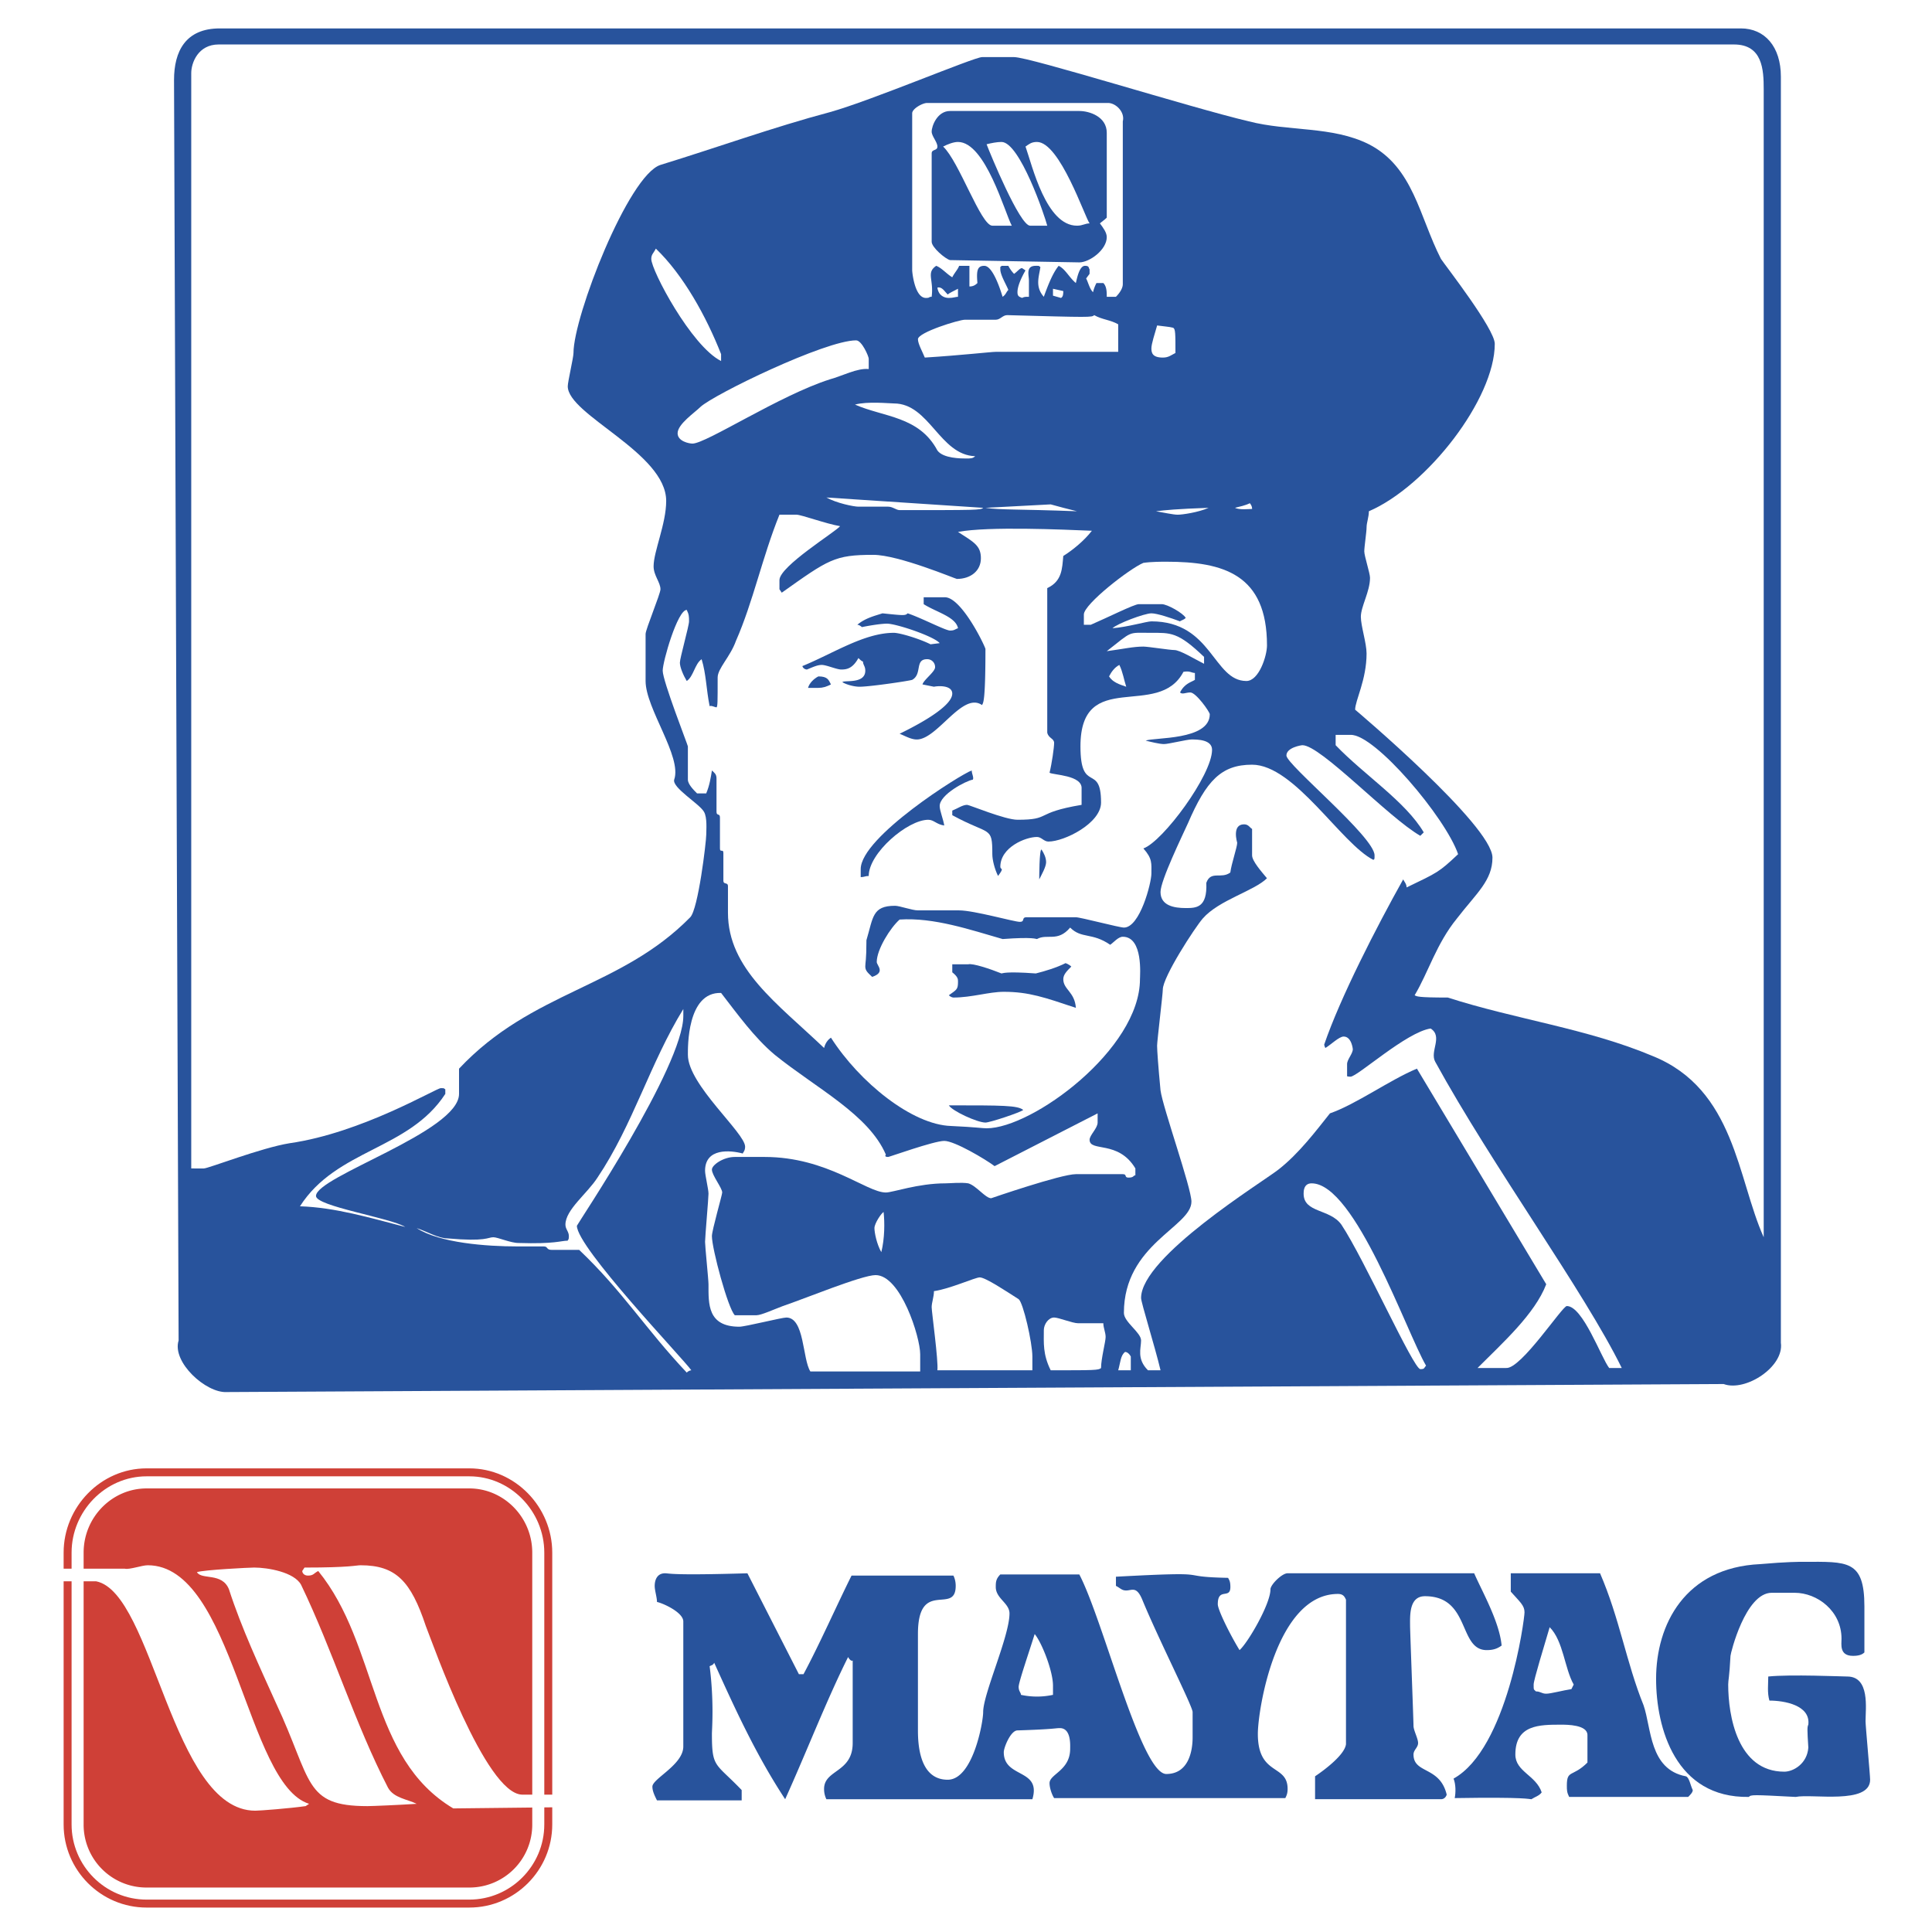
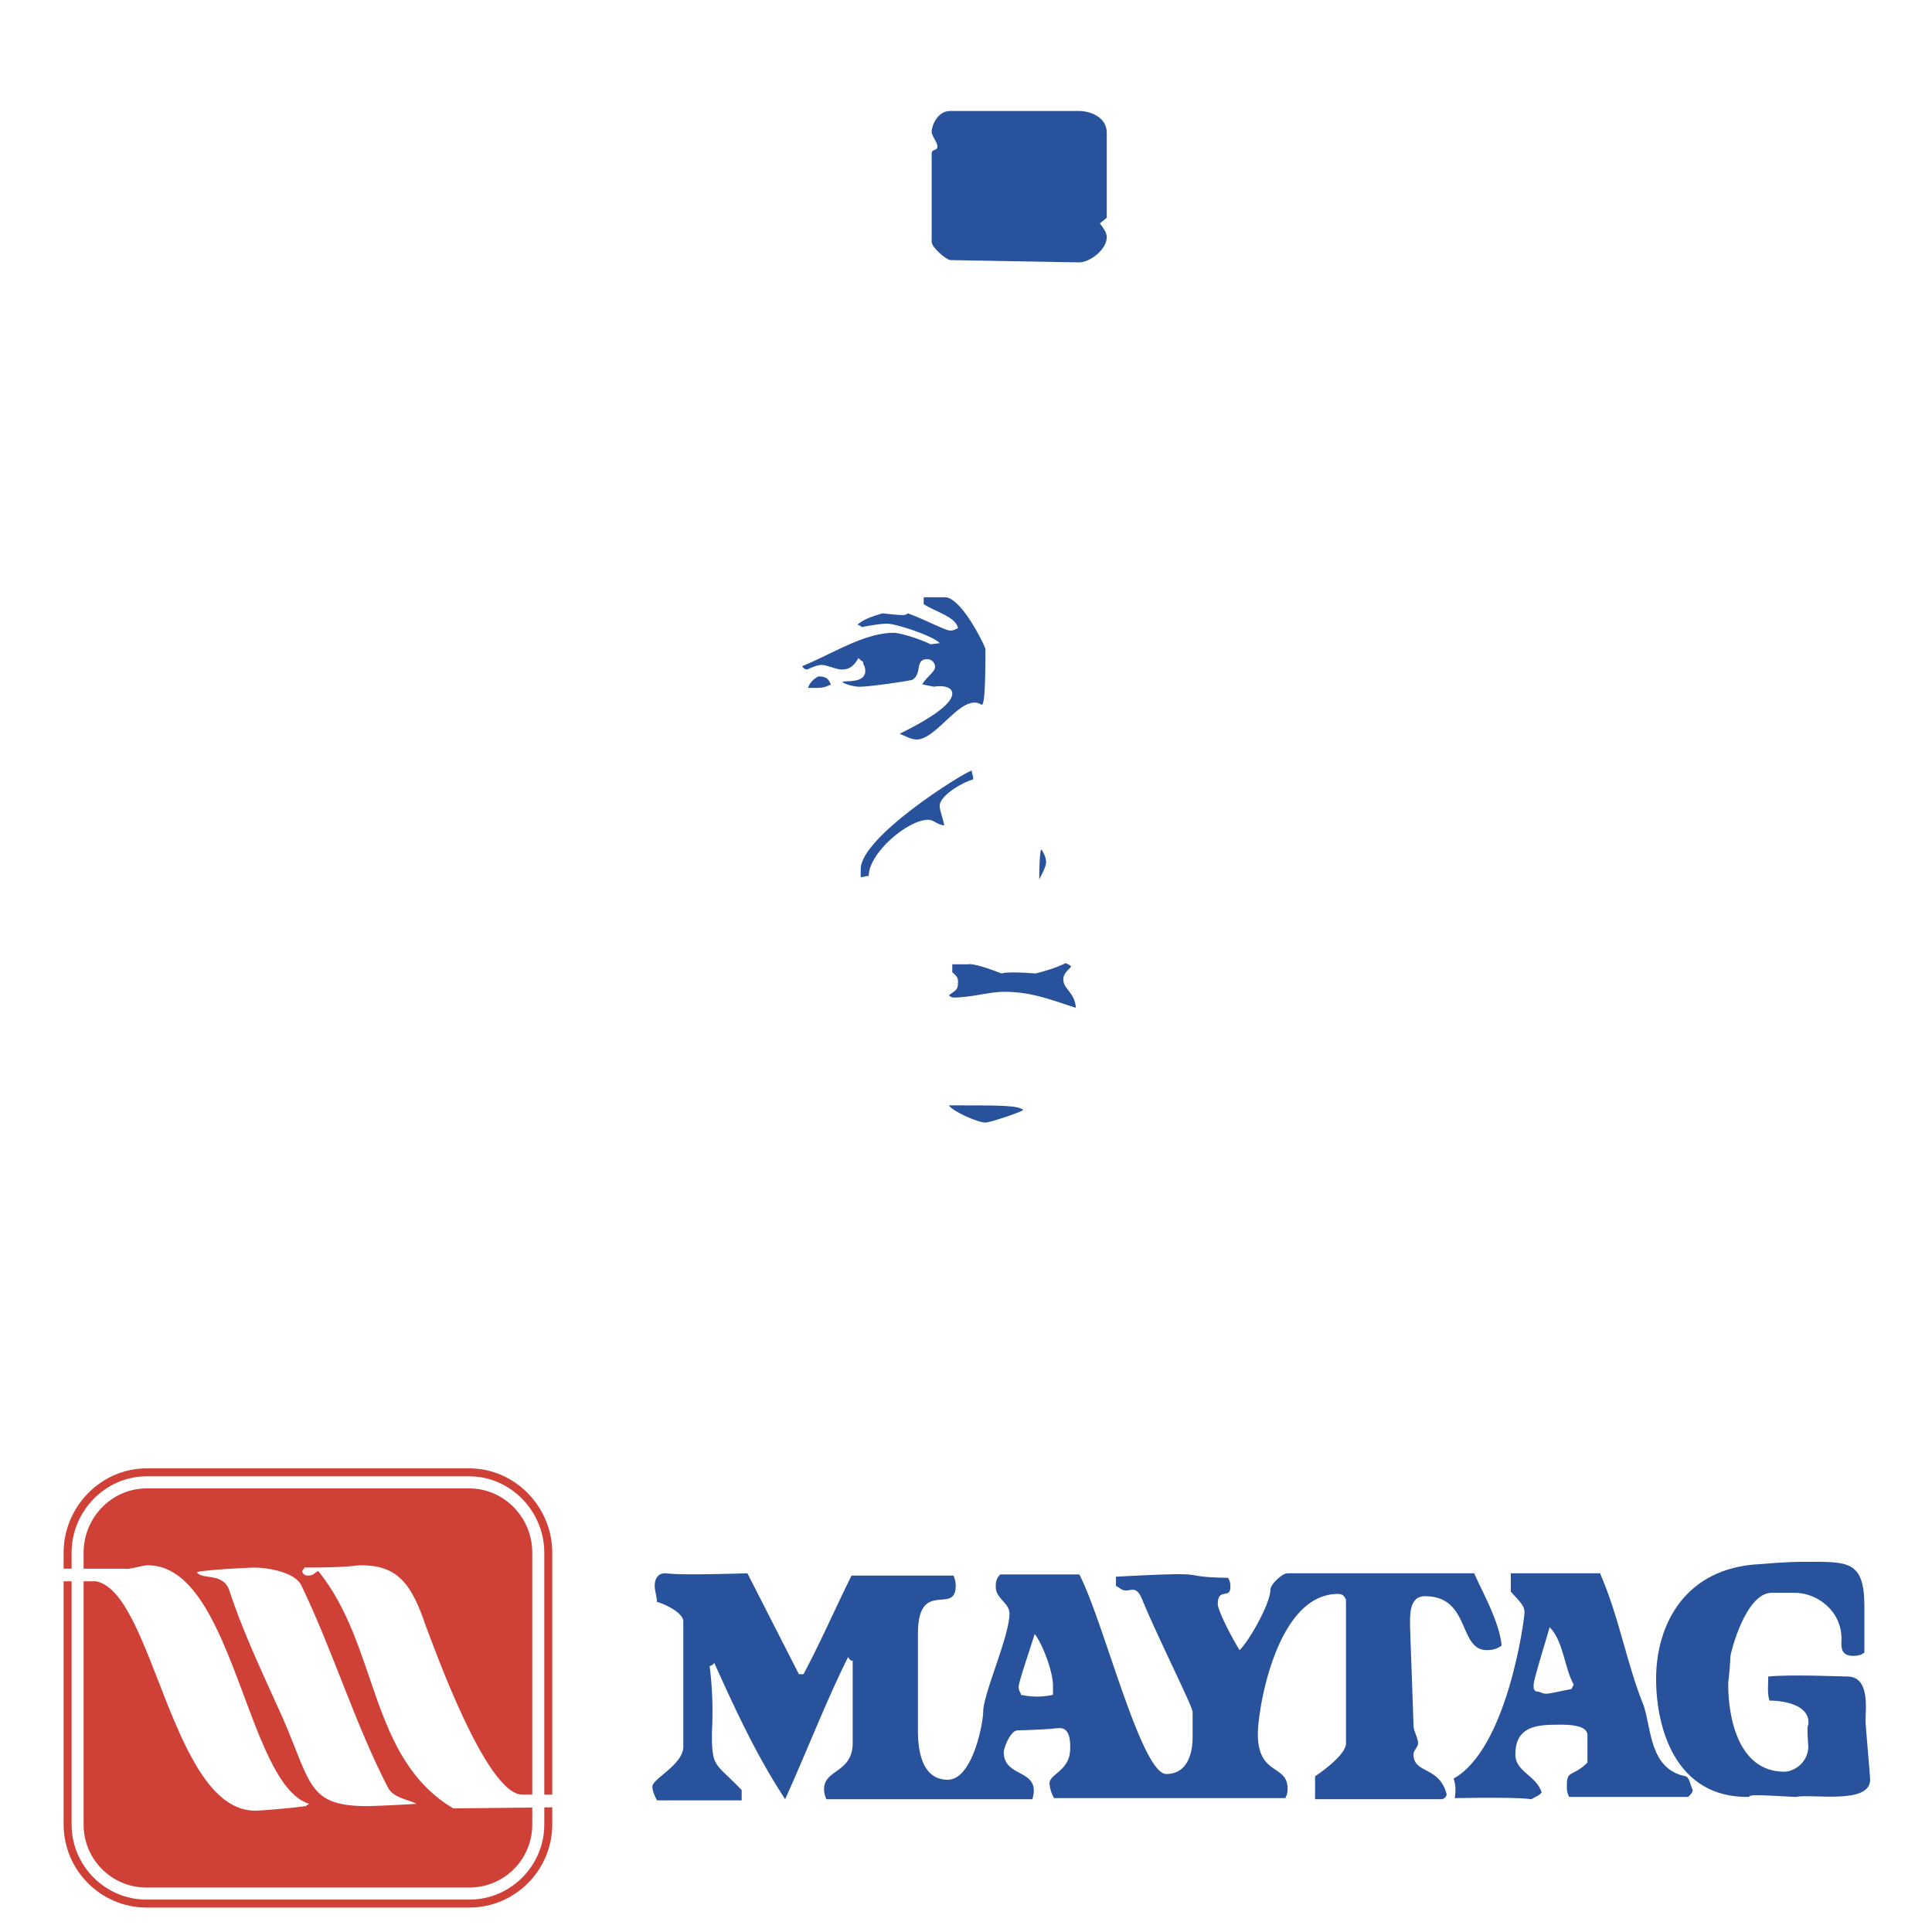
<svg xmlns="http://www.w3.org/2000/svg" width="2500" height="2500" viewBox="0 0 192.756 192.756">
  <path fill-rule="evenodd" clip-rule="evenodd" fill="#fff" d="M0 0h192.756v192.756H0V0z" />
  <path d="M46.823 146.896c4.339 0 7.878 3.662 7.878 8.01v27.119c0 4.35-3.54 7.896-7.878 7.896h-32.2c-4.339 0-7.878-3.547-7.878-7.896v-27.119c0-4.348 3.54-8.01 7.878-8.01h32.2z" fill="none" stroke="#cf4037" stroke-width=".794" stroke-miterlimit="2.613" />
  <path d="M179.961 155.822c4.338 0 6.051-.229 6.051 4.463v4.576c-.229.23-.57.344-1.141.344-1.371 0-1.143-1.145-1.143-1.717 0-2.746-2.398-4.576-4.682-4.576h-2.283c-2.627 0-4.111 6.064-4.111 6.293-.113 2.174-.229 2.402-.229 2.861 0 3.09.914 8.695 5.596 8.695.914 0 2.283-.801 2.398-2.402-.115-1.83-.115-2.059 0-2.289.229-1.945-2.398-2.402-3.883-2.402-.229-.801-.115-1.602-.115-2.402 2.17-.229 7.422 0 7.879 0 2.285 0 1.828 3.203 1.828 4.463 0 .457.457 5.377.457 5.836 0 2.516-5.824 1.373-7.424 1.715-4.338-.229-4.453-.229-4.68 0-7.309.115-9.25-6.865-9.25-11.785 0-5.379 2.855-11.1 10.391-11.443 2.628-.23 3.884-.23 4.341-.23z" fill-rule="evenodd" clip-rule="evenodd" fill="#28539c" />
  <path d="M150.729 156.967h8.908c1.939 4.463 2.625 8.926 4.338 13.158.799 2.289.57 6.408 4.225 7.096.342.113.457.914.686 1.373 0 .229-.229.457-.457.686h-11.875c-.229-.457-.229-.686-.229-1.145 0-1.602.57-.801 2.055-2.287v-2.746c0-1.031-2.055-1.031-2.625-1.031-2.17 0-4.568 0-4.568 2.977 0 1.715 2.057 2.059 2.627 3.775-.229.344-.686.457-1.027.686-.229 0-.457-.229-7.65-.113.113-.572.113-1.373-.115-1.945 5.367-2.975 7.08-15.906 7.08-16.592 0-.688-.457-1.029-1.371-2.061v-1.831h-.002zm3.882 5.379c1.371 1.373 1.484 4.119 2.398 5.721l-.229.457c-.799.115-2.055.457-2.512.457s-.57-.229-1.027-.229c-.229-.229-.229-.113-.229-.686.002-.459 1.029-3.775 1.599-5.72z" fill-rule="evenodd" clip-rule="evenodd" fill="#28539c" />
  <path d="M66.348 156.967c.457 0 .571.229 8.221 0l5.138 10.07h.457c1.599-2.977 3.312-6.867 4.796-9.842h10.162c.114.229.229.572.229 1.029 0 2.977-3.768-.801-3.768 4.807v9.611c0 1.602.228 4.922 2.969 4.922 2.511 0 3.539-5.723 3.539-6.752 0-1.832 2.627-7.553 2.627-9.84 0-1.031-1.369-1.488-1.369-2.633 0-.457 0-.801.455-1.258h7.879c2.398 4.576 6.166 19.91 8.678 19.91 2.17 0 2.627-2.176 2.627-3.662v-2.518c0-.572-3.426-7.324-5.023-11.213-.572-1.375-1.027-.916-1.6-.916-.457 0-.57-.229-1.027-.459v-.914c10.619-.572 5.48 0 11.189.113.115.229.229.344.229.916 0 1.26-1.256 0-1.256 1.717 0 .572 1.256 3.09 2.17 4.576.799-.686 3.084-4.576 3.084-6.064 0-.457 1.141-1.602 1.711-1.602h18.613c.799 1.83 2.512 4.807 2.74 7.209-.457.344-.914.457-1.484.457-2.855 0-1.6-5.377-6.166-5.377-1.6 0-1.484 1.945-1.484 2.975 0 .457.342 9.498.342 9.955s.457 1.258.457 1.717c0 .457-.457.686-.457 1.145 0 1.945 2.627 1.145 3.312 4.004 0 0-.115.457-.572.457h-12.561v-2.287c1.029-.688 2.969-2.174 3.084-3.205V159.6c-.115-.23-.229-.572-.799-.572-6.166 0-7.994 11.557-7.994 13.959 0 4.234 2.969 2.975 2.969 5.492 0 .459-.113.688-.229.916H105.17c-.229-.344-.457-1.029-.457-1.488 0-.914 2.057-1.258 2.057-3.432 0-.344.113-2.061-1.029-2.061-.455 0-.57.115-4.225.229-.684 0-1.369 1.717-1.369 2.174 0 2.633 3.768 1.604 2.854 4.691H82.448a2.282 2.282 0 0 1-.229-1.029c0-1.945 2.854-1.602 2.854-4.576v-8.238c-.114.113-.342-.115-.457-.344-2.169 4.348-4.111 9.383-6.28 14.188-2.854-4.348-4.91-8.811-7.079-13.615-.114.229-.229.229-.457.342.457 3.549.228 6.295.228 6.752 0 3.434.343 2.861 2.969 5.607v1.029h-8.45c-.228-.457-.457-.916-.457-1.373 0-.801 3.083-2.174 3.083-4.006v-12.471c0-.916-2.056-1.832-2.626-1.945 0-.459-.228-1.145-.228-1.604.001-.573.229-1.258 1.029-1.258zm36.881 6.064c.686.801 1.828 3.662 1.828 5.148v.916a7.525 7.525 0 0 1-3.197 0c0-.229-.229-.344-.229-.801s1.027-3.433 1.598-5.263z" fill-rule="evenodd" clip-rule="evenodd" fill="#28539c" />
  <path d="M46.823 148.5h-32.2c-3.425 0-6.28 2.859-6.28 6.406v27.119a6.269 6.269 0 0 0 6.28 6.295h32.2a6.269 6.269 0 0 0 6.28-6.295v-27.119c0-3.547-2.855-6.406-6.28-6.406z" fill-rule="evenodd" clip-rule="evenodd" fill="#cf4037" />
  <path d="M52.075 179.051c-3.654-.113-8.906-15.104-9.591-16.82-1.484-4.463-2.969-6.064-6.508-6.064-.457 0-1.028.229-5.595.229l-.229.344c0 .113.114.457.571.457.571 0 .571-.229 1.027-.457 6.052 7.438 5.024 18.65 13.474 23.686l10.163-.113v-1.26h-3.312v-.002zM6.173 157.768h3.425c5.709 1.145 7.536 22.885 15.872 22.885.457 0 3.425-.229 5.024-.457l.343-.229c-6.28-1.945-7.537-23.801-16.1-23.801-.571 0-1.827.457-2.284.344h-6.28v1.258zM25.356 156.395c1.37 0 3.996.457 4.682 1.717 3.197 6.637 5.366 13.846 8.678 20.254.571 1.029 1.941 1.143 2.854 1.602-1.713.113-4.453.229-4.91.229-6.394 0-5.48-2.518-9.134-10.299-1.599-3.547-3.425-7.438-4.682-11.328-.685-1.717-2.74-.916-3.197-1.717.685-.23 5.252-.458 5.709-.458z" fill-rule="evenodd" clip-rule="evenodd" fill="#fff" />
-   <path d="M173.68 2.834c2.398 0 3.998 1.831 3.998 4.806v126.326c.342 2.404-3.541 4.92-5.711 4.119l-149.351.801c-2.056.115-5.481-2.975-4.796-5.148L17.363 7.984c0-2.86 1.142-5.149 4.567-5.149h151.75v-.001z" fill-rule="evenodd" clip-rule="evenodd" fill="#28539c" />
  <path d="M172.996 4.437c2.854 0 2.969 2.518 2.969 4.463v114.54c-2.627-5.836-2.855-14.76-11.076-18.078-6.51-2.746-13.703-3.662-20.439-5.836-3.082 0-3.082-.115-3.311-.229 1.369-2.289 2.17-5.15 4.225-7.667 1.941-2.518 3.539-3.776 3.539-6.064 0-3.204-13.701-14.761-13.701-14.761 0-.916 1.141-2.976 1.141-5.607 0-1.029-.57-2.746-.57-3.661 0-1.03.914-2.518.914-3.891 0-.458-.572-2.174-.572-2.632 0-.458.229-1.945.229-2.403 0-.457.229-1.03.229-1.602 5.824-2.518 12.561-11.214 12.561-16.706 0-1.488-4.91-7.781-5.367-8.468-2.17-4.234-2.74-9.154-7.193-11.442-3.654-1.831-7.992-1.259-11.988-2.289-5.824-1.373-21.809-6.407-23.408-6.407h-3.197c-.799 0-11.076 4.348-15.187 5.492-5.595 1.487-11.304 3.547-16.899 5.264-3.197 1.03-8.678 15.104-8.678 18.766 0 .458-.571 2.86-.571 3.318 0 2.861 9.82 6.637 9.82 11.442 0 2.289-1.256 5.035-1.256 6.522 0 .916.685 1.602.685 2.289 0 .457-1.484 4.004-1.484 4.462v4.691c0 2.747 3.654 7.552 2.854 9.841-.229.801 2.512 2.403 2.969 3.204.343.572.229 1.831.229 2.289 0 .687-.799 7.438-1.599 8.239-6.965 7.094-15.757 7.323-23.065 15.104v2.518c0 3.775-14.272 8.238-14.272 10.184 0 1.029 7.422 2.174 8.906 3.09-3.54-.916-6.965-1.945-10.505-2.061 3.654-5.721 10.848-5.605 14.501-11.213v-.457c-.229-.115 0-.115-.457-.115s-7.878 4.463-15.072 5.492c-2.854.459-8.107 2.518-8.564 2.518H19.08V7.297c0-1.03.686-2.861 2.741-2.861h151.175v.001zM112.25 134.883c.229 0 .457.229.57.457v1.373h-1.256c.229-.801.229-1.486.686-1.83zM105.17 131.449c.457 0 1.828.572 2.398.572h2.512c0 .459.229.916.229 1.373 0 .459-.457 2.174-.457 3.09-.229.229-.686.229-5.023.229-.799-1.602-.686-2.746-.686-4.004 0-.572.457-1.26 1.027-1.26zM97.748 127.445c.57 0 2.627 1.373 3.883 2.174.457.344 1.369 4.348 1.369 5.721v1.373h-9.477c.114-.914-.571-5.836-.571-6.293s.228-1.029.228-1.602c1.6-.228 4.111-1.373 4.568-1.373z" fill-rule="evenodd" clip-rule="evenodd" fill="#fff" />
  <path d="M88.157 120.922c.114 1.031.114 2.633-.229 4.006-.456-.801-.685-1.945-.685-2.402.001-.46.685-1.489.914-1.604zM130.861 118.062c4.34 0 9.477 14.875 11.418 18.193-.229.229-.113.344-.57.344-.686 0-5.596-10.986-7.879-14.418-1.141-1.602-3.768-1.145-3.768-3.09 0-.228 0-1.029.799-1.029zM68.175 100.67v.686c0 5.035-10.619 20.826-10.619 20.939 0 2.176 10.619 13.273 11.418 14.418 0 0-.229 0-.457.229-4.11-4.348-6.394-8.123-10.733-12.242h-2.741c-.571 0-.342-.344-.799-.344h-2.626c-3.083 0-7.764-.344-10.048-1.83 1.028.342 2.17 1.029 3.083 1.029 3.882.344 3.997-.115 4.567-.115.457 0 1.713.572 2.512.572 3.654.115 4.225-.229 4.91-.229 0-.115.114 0 .114-.457 0-.459-.343-.688-.343-1.145 0-1.488 2.17-3.09 3.197-4.691 3.541-5.263 5.253-11.443 8.565-16.82z" fill-rule="evenodd" clip-rule="evenodd" fill="#fff" />
  <path d="M71.943 99.066c1.599 2.061 3.311 4.463 5.366 6.18 4.111 3.318 9.363 5.949 11.076 9.955 0 0-.229.229.229.229.114 0 4.567-1.602 5.595-1.602s4.11 1.83 5.024 2.518l10.277-5.264v.916c0 .572-.801 1.258-.801 1.715 0 1.26 2.855 0 4.568 2.861v.688c-.229 0-.113.229-.686.229-.457 0-.113-.344-.57-.344h-4.682c-1.484 0-8.449 2.402-8.449 2.402-.572 0-1.484-1.258-2.284-1.486-.685-.115-1.827 0-2.284 0-2.74 0-5.252.914-5.938.914-1.941 0-5.823-3.547-12.104-3.547h-2.969c-1.142 0-2.284.801-2.284 1.26 0 .572 1.028 1.83 1.028 2.287 0 .23-1.028 3.777-1.028 4.35 0 1.258 1.599 7.209 2.284 7.895h2.169c.457 0 1.712-.572 2.626-.916 2.055-.686 7.878-3.088 9.249-3.088 2.512 0 4.453 6.178 4.453 7.895v1.717H80.849c-.799-1.26-.571-5.379-2.398-5.379-.457 0-4.111.916-4.681.916-3.197 0-3.083-2.289-3.083-4.234 0-.457-.343-3.775-.343-4.232 0-.459.343-4.35.343-4.807s-.343-1.83-.343-2.289c0-2.287 2.512-2.059 3.768-1.717 0-.113.228-.229.228-.686 0-1.373-5.709-6.18-5.709-9.154 0-.689-.114-6.295 3.312-6.182z" fill-rule="evenodd" clip-rule="evenodd" fill="#fff" />
-   <path d="M133.26 73.321h1.484c2.398-.115 9.477 8.239 10.732 11.9-1.941 1.831-2.055 1.831-5.139 3.319 0-.343-.227-.572-.342-.801-2.627 4.691-6.279 11.787-7.879 16.478 0 0 0 .113.115.342.57-.342 1.369-1.143 1.826-1.143.799 0 .914 1.258.914 1.258 0 .457-.572 1.029-.572 1.488v1.145s-.113.113.344.113c.686 0 5.594-4.463 7.992-4.805 1.256.801-.113 2.287.457 3.316 5.709 10.414 14.844 22.887 18.611 30.553h-1.256c-.799-1.029-2.625-6.18-4.225-6.18-.457 0-4.566 6.295-6.051 6.18h-2.855c2.512-2.518 5.709-5.377 6.852-8.354l-12.902-21.512c-2.742 1.145-6.053 3.547-8.678 4.463-1.371 1.717-3.084 4.004-5.139 5.607-1.6 1.258-13.703 8.695-13.703 12.814 0 .459 1.371 4.807 1.941 7.209h-1.256c-1.143-1.145-.686-2.174-.686-2.975s-1.713-1.83-1.713-2.746c0-6.865 6.738-8.582 6.738-11.1 0-1.373-2.855-9.383-3.084-11.1-.229-2.402-.342-4.004-.342-4.463 0-.457.57-5.148.57-5.605 0-1.26 3.197-6.18 3.996-7.095 1.6-1.831 5.139-2.746 6.395-4.005-.57-.687-1.484-1.716-1.484-2.289v-2.632c-.229-.114-.342-.458-.799-.458-1.256 0-.686 1.831-.686 1.831 0 .457-.57 2.06-.686 2.975-.912.687-1.941-.229-2.396 1.03.113 2.517-1.029 2.517-2.057 2.517-1.141 0-2.512-.229-2.512-1.602 0-1.144 2.17-5.607 2.74-6.865 1.828-4.234 3.312-5.836 6.395-5.836 4.225 0 8.906 7.896 12.104 9.498.115-.115.115 0 .115-.458 0-1.831-8.793-9.04-8.793-9.955 0-.801 1.484-1.03 1.598-1.03 1.828 0 8.564 7.209 11.762 9.04l.342-.343c-1.826-3.09-5.938-5.721-8.791-8.696v-1.028h.003zM111.678 66.341c.344.687.457 1.487.686 2.174-.686-.229-1.369-.458-1.713-1.03.228-.457.572-.915 1.027-1.144zM114.762 63.137c2.055 0 2.74-.114 5.367 2.403v.687c-.914-.458-2.398-1.373-2.969-1.373-.457 0-2.627-.344-3.084-.344-1.027 0-1.941.229-3.654.458 2.627-2.059 2.057-1.831 4.34-1.831z" fill-rule="evenodd" clip-rule="evenodd" fill="#fff" />
  <path d="M116.359 56.042c5.709 0 10.049 1.259 10.049 8.354 0 1.03-.799 3.547-2.055 3.547-3.312 0-3.426-5.95-9.479-5.95-.455 0-2.396.573-3.881.687.457-.458 3.197-1.488 3.881-1.488.572 0 1.941.458 2.855.801.113-.114.342-.114.57-.343-.229-.458-1.826-1.373-2.396-1.373h-2.285c-.455 0-3.197 1.373-4.795 2.06h-.686v-1.03c0-1.029 4.568-4.577 5.938-5.149.8-.116 1.829-.116 2.284-.116z" fill-rule="evenodd" clip-rule="evenodd" fill="#fff" />
-   <path d="M77.766 51.352h1.713c.457 0 2.969.916 4.339 1.144-.457.572-6.052 4.005-6.052 5.378v.916l.229.343c4.681-3.318 5.252-3.776 9.135-3.776 2.512 0 8.221 2.403 8.335 2.403 1.37 0 2.399-.801 2.399-2.06s-.686-1.602-2.285-2.632c3.083-.572 10.505-.229 13.359-.114-.799 1.029-1.939 1.945-2.854 2.517-.115 1.259-.115 2.518-1.6 3.204v14.417c.115.572.686.572.686 1.03 0 .458-.229 2.06-.457 2.975.344.229 3.312.229 3.197 1.602v1.602c-4.795.801-2.969 1.487-6.395 1.487-1.256 0-4.795-1.487-5.023-1.487-.457 0-.914.343-1.484.572v.458c3.768 2.06 3.996 1.03 3.996 3.89 0 .573.229 1.488.572 2.174.684-.915.227-.572.227-.915 0-1.946 2.514-2.975 3.654-2.975.457 0 .686.458 1.143.458 1.598 0 5.252-1.831 5.252-3.891 0-4.004-2.055-.801-2.055-5.607 0-7.896 7.764-2.632 10.275-7.438.686-.114.801.114 1.143.114v.687c-.342.229-1.027.343-1.484 1.259.229.229.57 0 1.027 0 .57 0 1.941 1.945 1.941 2.174 0 2.632-5.596 2.289-6.395 2.632.457.114 1.371.343 1.828.343.455 0 2.283-.458 2.74-.458.57 0 2.055 0 2.055 1.03 0 2.518-4.91 9.154-6.852 9.841.914 1.03.799 1.488.799 2.518 0 .916-1.141 5.378-2.74 5.378-.457 0-4.338-1.03-4.795-1.03h-4.91c-.57 0-.113.458-.686.458-.57 0-4.566-1.144-6.051-1.144h-4.11c-.571 0-1.827-.458-2.284-.458-2.284 0-2.169 1.145-2.855 3.433 0 2.06-.114 2.174-.114 2.632 0 .457.343.686.686 1.029 1.37-.457.457-1.145.457-1.487 0-1.258 1.37-3.433 2.283-4.234 3.425-.229 7.079 1.03 10.276 1.945 3.084-.229 3.312 0 3.426 0 1.027-.572 2.057.344 3.312-1.144 1.141 1.144 2.168.458 3.996 1.716.342-.229.799-.801 1.256-.801 2.055 0 1.713 3.892 1.713 4.233 0 6.98-10.734 14.877-15.301 14.877-.457 0-1.027-.115-3.54-.23-3.882-.113-9.135-4.348-11.989-8.811-.342.229-.571.572-.685 1.029-4.682-4.461-9.591-7.895-9.591-13.501v-2.632c0-.458-.457-.114-.457-.572v-2.747c0-.458-.342 0-.342-.458V81.56c0-.458-.343-.115-.343-.572V77.67c0-.458-.228-.572-.457-.801-.114.687-.228 1.487-.571 2.288h-.914c-.343-.343-.914-.915-.914-1.373v-3.318c0-.114-2.512-6.522-2.512-7.552 0-.916 1.485-6.064 2.398-6.064.229.457.229.687.229 1.144 0 .458-.913 3.662-.913 4.12s.342 1.259.685 1.831c.685-.458.799-1.716 1.484-2.174.457 1.487.457 2.975.8 4.691.114-.114.571.114.685.114.114-.116.114-.458.114-2.976 0-.916 1.256-2.06 1.827-3.662 1.713-3.89 2.626-8.353 4.339-12.586zM120.586 50.665c-1.029.458-2.627.687-3.084.687s-1.484-.229-2.17-.343c.914-.115 2.057-.23 5.254-.344zM104.828 50.322c.799.229 1.713.458 2.625.687-6.051-.229-7.535-.115-9.135-.343l6.51-.344zM124.695 50.207s.229.229.229.572c-.342 0-1.256.114-1.713-.114.457-.115 1.027-.229 1.484-.458zM82.448 49.635l15.642 1.03c-.227.229-.684.229-8.334.229-.343 0-.685-.343-1.142-.343h-2.969c-.457-.001-2.17-.344-3.197-.916zM89.185 40.252c3.54 0 4.567 5.149 8.106 5.263-.229.229-.457.229-.913.229s-2.284 0-2.854-.801c-1.827-3.433-5.367-3.318-8.221-4.577 1.255-.343 3.425-.114 3.882-.114zM85.417 33.958c.571 0 1.256 1.603 1.256 1.831v1.03c-1.142-.115-2.626.687-3.882 1.03-5.024 1.602-12.332 6.408-13.702 6.408-.342 0-1.484-.229-1.484-1.03 0-.915 1.712-2.06 2.283-2.632 1.37-1.258 12.445-6.637 15.529-6.637zM115.447 32.471c.799.114 1.141.114 1.598.229.229.114.229.572.229 2.517-.457.229-.686.458-1.256.458-1.027 0-1.143-.458-1.143-.916s.344-1.487.572-2.288zM100.488 31.441c8.336.229 8.449.229 8.678 0 .801.458 1.6.458 2.398.916v2.746H99.348c-.457 0-3.426.343-7.08.572-.229-.572-.685-1.373-.685-1.831 0-.687 4.11-1.945 4.681-1.945h3.084c.455 0 .683-.458 1.14-.458zM105.057 28.81l1.027.229c0 .229 0 .573-.229.687l-.799-.229v-.687h.001zM93.523 28.695c.457-.114.685.343 1.028.687.114-.114.571-.343 1.027-.572v.801c-.228 0-.457.114-.913.114-.457 0-1.028-.229-1.142-1.03zM65.434 24.805c2.741 2.632 5.024 6.751 6.509 10.527v.687c-2.969-1.487-6.965-9.04-6.965-10.184 0-.459.228-.573.456-1.03z" fill-rule="evenodd" clip-rule="evenodd" fill="#fff" />
-   <path d="M92.496 10.273h18.042c.799 0 1.713.915 1.484 1.83v16.249c0 .343-.229.801-.686 1.259h-.914c0-.458 0-1.03-.342-1.373h-.686c-.113.229-.229.457-.342.915-.344-.343-.457-.915-.686-1.373l.342-.458v-.458c-.113-.114 0-.343-.455-.343-.572 0-.801 1.259-.914 1.717-.686-.573-1.027-1.374-1.713-1.717-.57.687-1.027 1.831-1.484 3.09-.914-1.03-.457-2.06-.342-2.976-.229-.114 0-.114-.457-.114-1.027 0-.686.916-.686 1.487v1.603c-.342 0-.457 0-.686.114-.229-.114-.457-.114-.457-.572 0-.572.344-1.373.801-2.174l-.344-.229c-.229 0-.457.343-.799.572a3.418 3.418 0 0 1-.57-.801h-.686c-.115.229-.115-.114-.115.343 0 .572.572 1.487.801 2.06-.229.229-.229.457-.572.687-.113-.344-.912-3.09-1.826-3.09-.686 0-.799.458-.686 1.717-.229.229-.457.343-.799.343v-2.06h-1.027c-.114.343-.457.687-.685 1.144-.571-.343-1.028-.915-1.599-1.144-1.027.687-.229 1.373-.457 3.09-.343 0-.114.114-.571.114-1.142 0-1.371-2.632-1.371-2.747V11.302c.002-.457 1.03-1.029 1.487-1.029z" fill-rule="evenodd" clip-rule="evenodd" fill="#fff" />
  <path d="M94.78 11.074h12.902c1.027 0 2.74.572 2.74 2.174v8.468c-.229.229-.57.458-.684.572.342.458.684.915.684 1.373 0 1.258-1.713 2.517-2.74 2.517l-12.902-.229c-.457-.114-1.827-1.259-1.827-1.831v-8.811c0-.458.571-.229.571-.687s-.571-1.03-.571-1.487c0-.572.57-2.059 1.827-2.059z" fill-rule="evenodd" clip-rule="evenodd" fill="#28539c" />
-   <path d="M103.457 14.163c2.283 0 4.797 7.553 5.252 8.125-.455 0-.684.229-1.256.229-3.082 0-4.453-5.95-5.137-7.896.342-.229.571-.458 1.141-.458zM99.918 14.163c1.826 0 4.338 7.438 4.566 8.354h-1.711c-1.029 0-3.998-7.209-4.34-8.124.458-.116 1.028-.23 1.485-.23zM95.579 14.163c2.74 0 4.681 7.095 5.367 8.354h-1.941c-1.141 0-3.311-6.408-4.91-7.896.456-.229 1.027-.458 1.484-.458z" fill-rule="evenodd" clip-rule="evenodd" fill="#fff" />
  <path d="M92.153 59.59h2.055c1.599-.114 3.881 4.462 4.11 5.149 0 5.378-.229 5.378-.342 5.607-1.941-1.373-4.453 3.433-6.508 3.433-.571 0-1.142-.343-1.713-.572.685-.343 5.252-2.517 5.252-4.005 0-.801-1.256-.801-1.827-.687l-1.142-.229c.114-.458 1.256-1.259 1.256-1.717a.78.78 0 0 0-.799-.801c-1.256 0-.457 1.487-1.484 2.06-.343.114-4.225.687-5.252.687-.571 0-1.37-.229-1.712-.458.114-.229 2.283.229 2.283-1.144 0-.458-.228-.572-.228-.916-.114 0-.343-.229-.457-.343-.571 1.03-1.142 1.144-1.712 1.144-.457 0-1.484-.458-1.941-.458-.457 0-.913.229-1.484.458 0 0-.343 0-.457-.343 3.083-1.259 6.166-3.318 9.135-3.318.571 0 2.512.572 3.654 1.145l.913-.114c-.571-.687-4.339-1.945-5.252-1.945-.457 0-1.37.114-2.512.343 0 0-.229-.229-.457-.229.799-.687 1.827-.916 2.512-1.145 2.17.229 2.284.229 2.512 0 1.371.458 3.769 1.717 4.226 1.717.457 0 .457-.115.799-.229-.228-1.144-2.169-1.602-3.425-2.403v-.687h-.003z" fill-rule="evenodd" clip-rule="evenodd" fill="#28539c" />
  <path d="M81.648 67.485c.914 0 1.027.343 1.256.801-.457.229-.799.343-1.256.343H80.62c.115-.457.572-.915 1.028-1.144zM96.949 76.869c0 .343.229.687.114.915-.685.114-3.311 1.487-3.311 2.632 0 .458.343 1.259.457 1.945-.799-.114-1.028-.572-1.599-.572-2.056 0-5.938 3.318-5.938 5.607-.343 0-.457.115-.799.115v-.801c0-3.205 10.048-9.499 11.076-9.841zM103.914 84.764c.229.343.457.801.457 1.258 0 .458-.457 1.259-.686 1.716.001.001.001-3.089.229-2.974zM95.008 96.207h1.599c.456-.115 2.169.457 3.312.914.113 0 .342-.229 3.426 0 .912-.229 2.055-.571 2.969-1.029 0 0 .342.115.57.344-.457.457-.799.801-.799 1.258 0 1.031 1.141 1.26 1.256 2.861-3.084-1.029-4.682-1.602-7.193-1.602-1.484 0-3.198.572-5.024.572 0 0-.229 0-.457-.229.799-.572.913-.572.913-1.373 0-.23 0-.459-.571-.916v-.8h-.001zM94.666 110.281c5.366 0 6.85 0 7.422.457-.229.229-3.312 1.26-3.77 1.26-.798 0-3.31-1.144-3.652-1.717z" fill-rule="evenodd" clip-rule="evenodd" fill="#28539c" />
</svg>